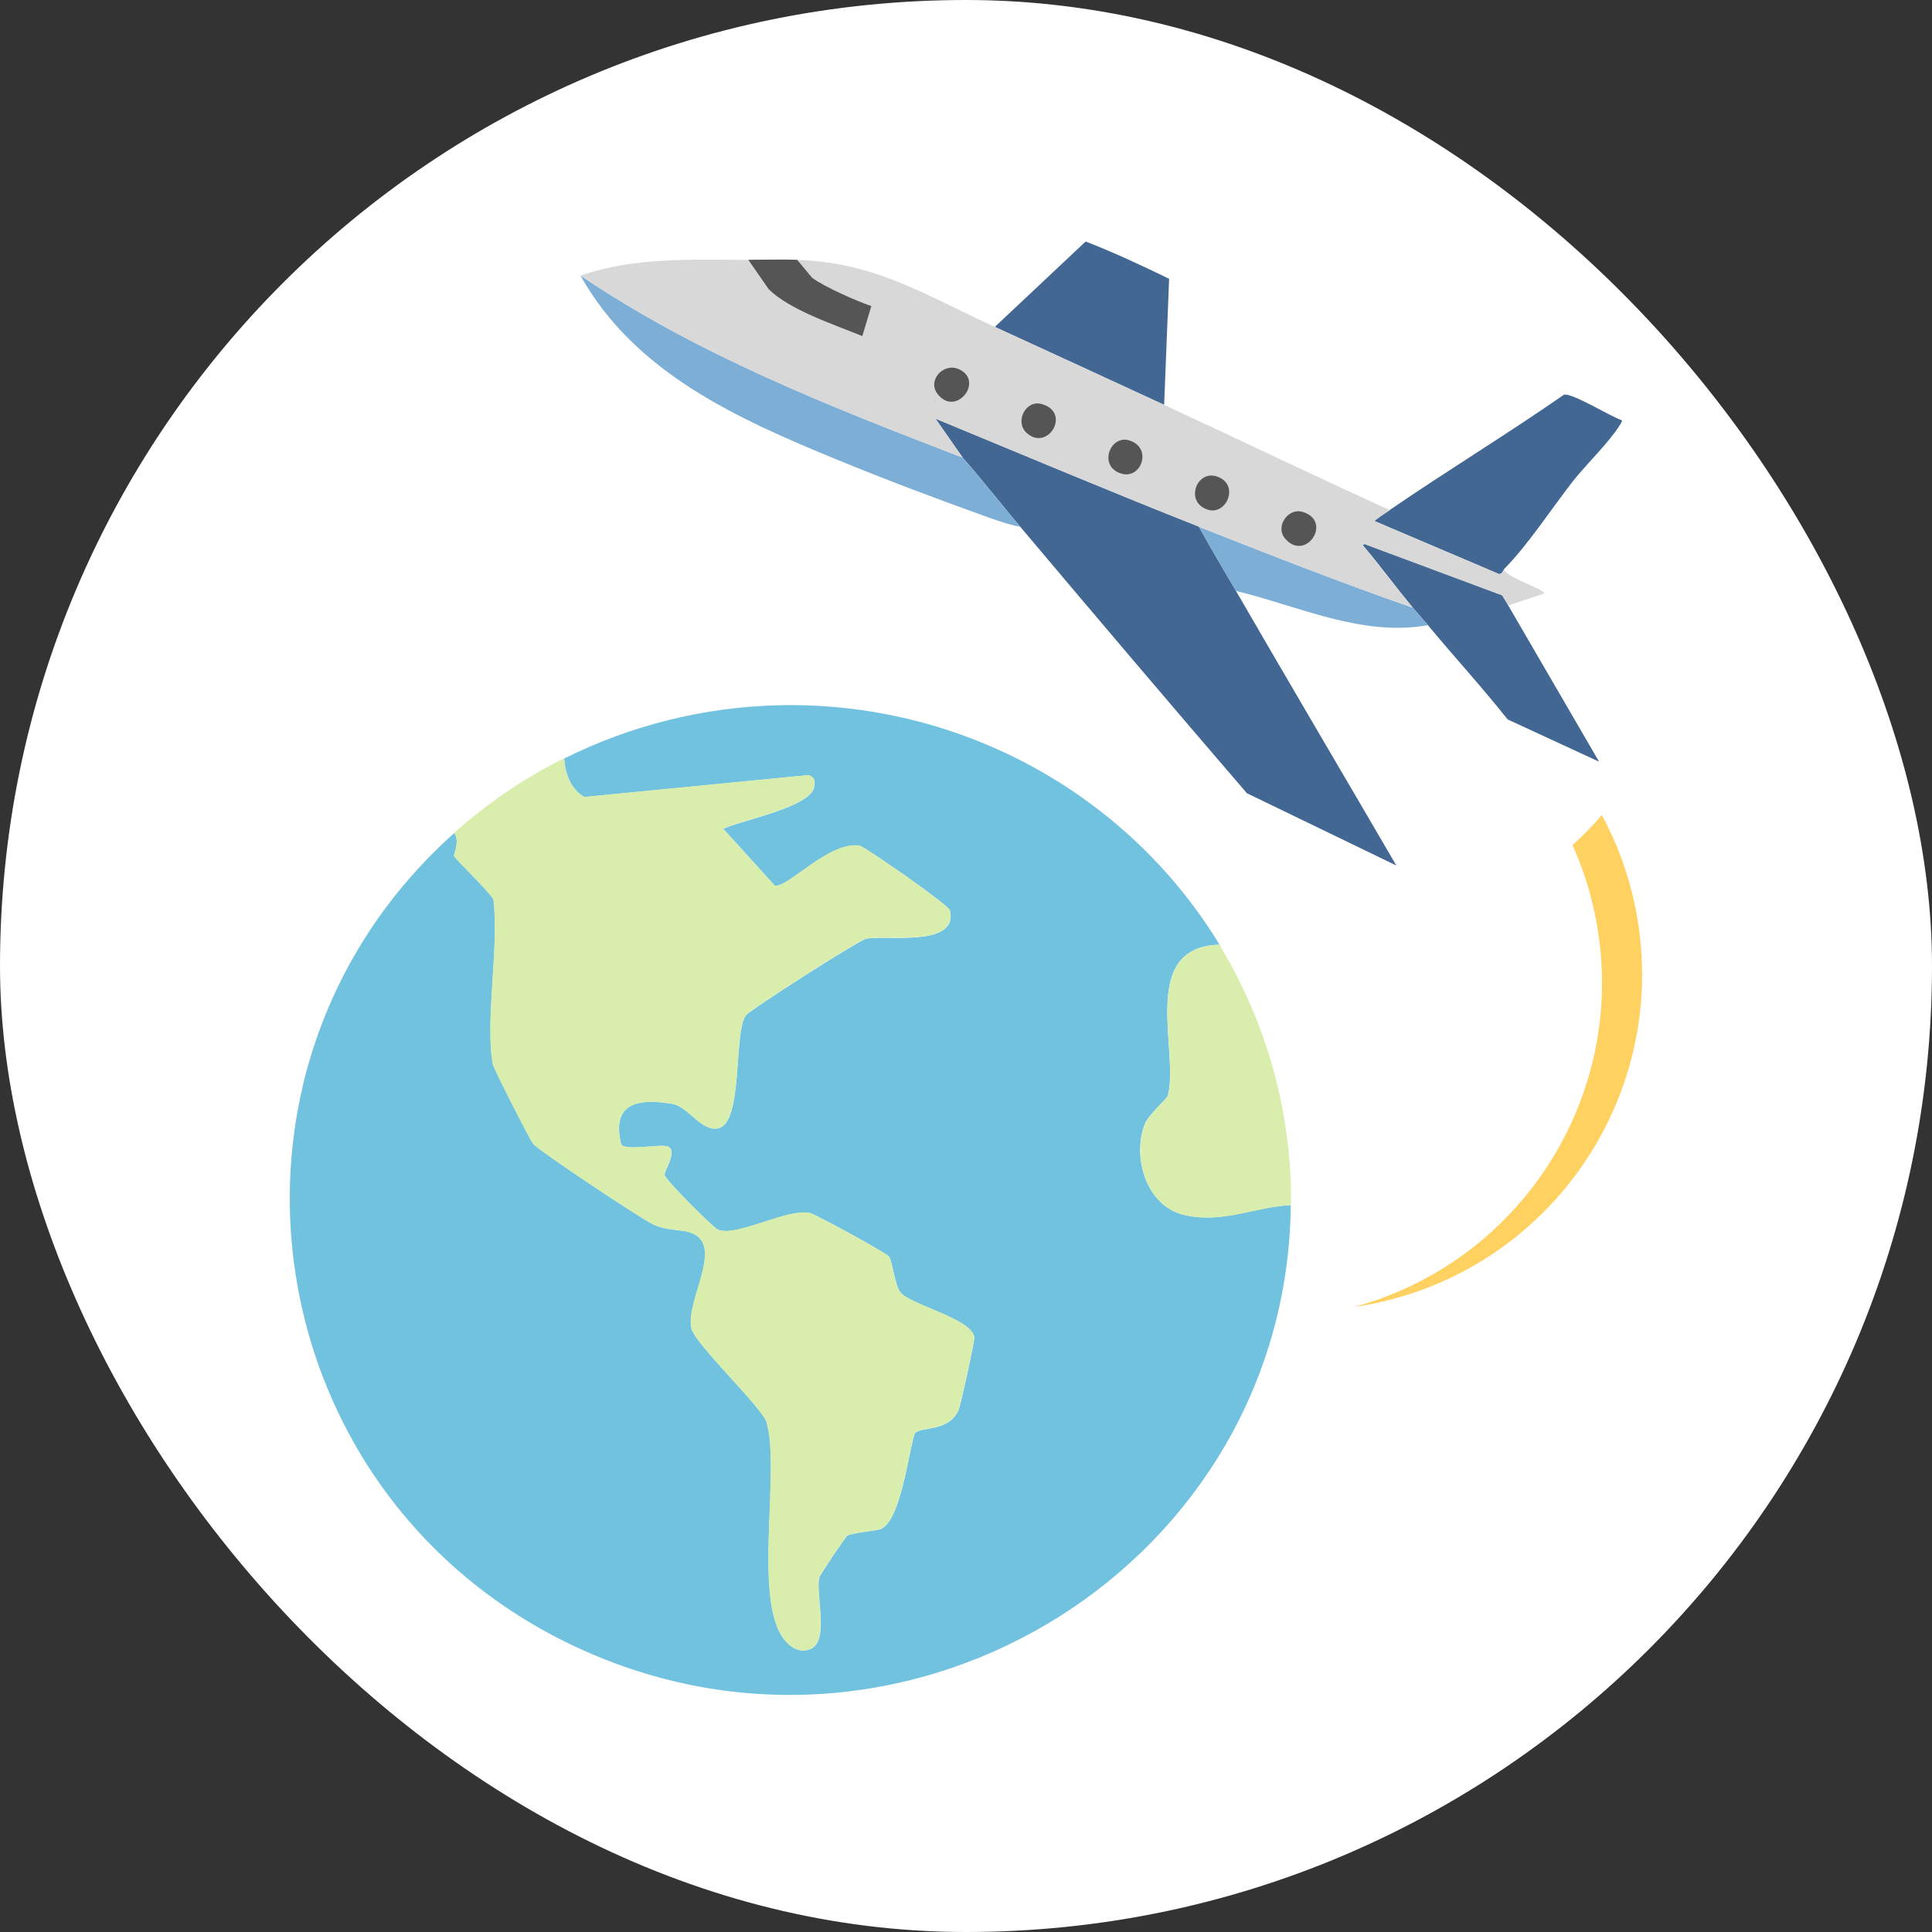
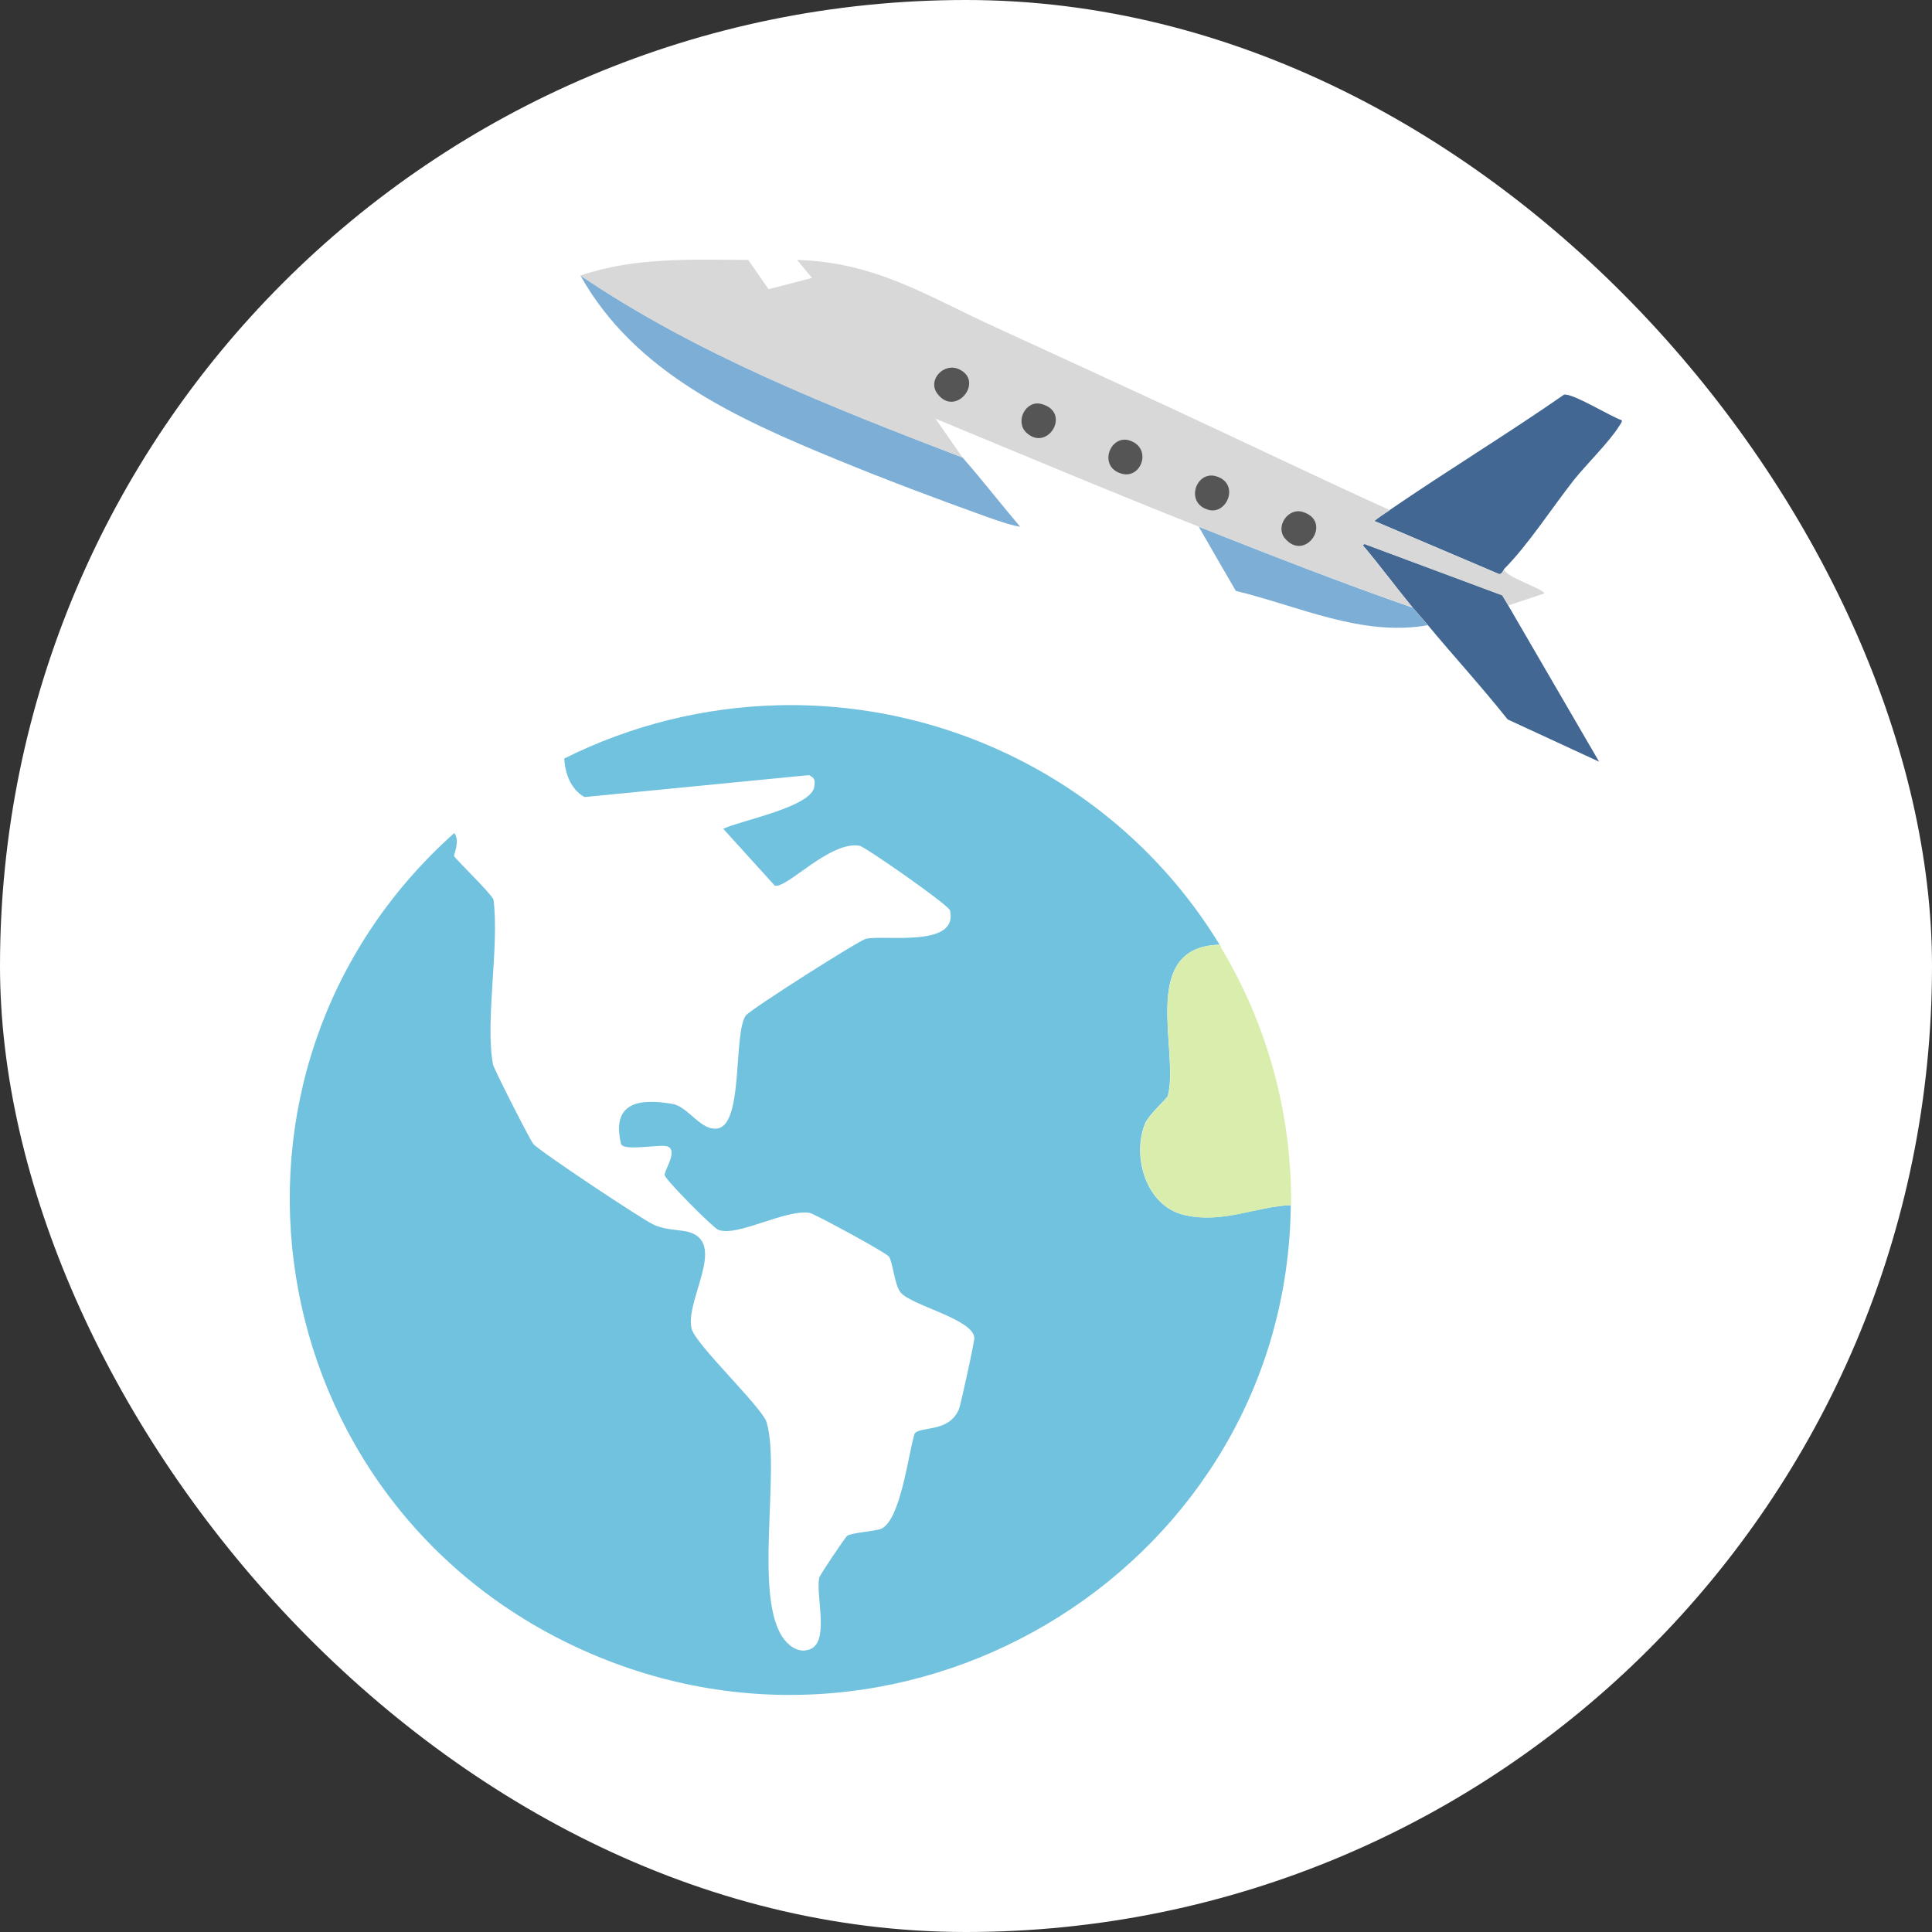
<svg xmlns="http://www.w3.org/2000/svg" width="96" height="96" viewBox="0 0 96 96" fill="none">
  <rect x="0" y="0" width="96" height="96" fill="#333333" stroke="none" />
  <rect width="96" height="96" rx="48" fill="white" />
  <g clip-path="url(#clip0_10642_68)">
    <path d="M60.643 47.038C60.643 47.038 60.601 46.972 60.583 46.942C56.532 47.056 58.621 52.28 58.025 54.459C57.989 54.579 57.068 55.391 56.888 55.849C56.237 57.474 56.948 59.941 58.849 60.374C60.757 60.808 62.358 59.959 64.139 59.881C63.947 77.605 45.338 89.322 28.999 82.01C12.707 74.716 9.307 53.255 22.571 41.393C22.872 41.766 22.547 42.47 22.559 42.53C22.607 42.669 24.341 44.324 24.521 44.697C24.822 47.02 24.094 50.733 24.497 52.894C24.539 53.11 26.327 56.631 26.501 56.842C26.79 57.191 31.948 60.621 32.495 60.862C33.188 61.163 33.837 61.079 34.313 61.247C36.07 61.855 34.024 64.647 34.367 66.026C34.56 66.808 37.876 69.938 38.093 70.672C38.803 73.061 37.394 79.489 38.977 81.475C39.29 81.872 39.784 82.179 40.313 81.92C41.21 81.475 40.518 79.206 40.71 78.387C40.734 78.267 41.998 76.383 42.101 76.311C42.305 76.16 43.533 76.082 43.792 75.962C44.749 75.522 45.128 72.279 45.441 71.249C45.706 70.84 47.126 71.219 47.643 70.04C47.728 69.841 48.438 66.627 48.414 66.453C48.299 65.526 45.272 64.864 44.749 64.22C44.454 63.865 44.364 62.734 44.177 62.445C44.057 62.252 40.47 60.314 40.247 60.272C39.067 60.05 36.636 61.482 35.691 61.109C35.444 61.018 33.037 58.605 33.025 58.382C33.013 58.148 33.717 57.143 33.151 56.962C32.778 56.842 31.033 57.215 30.864 56.854C30.371 54.82 31.683 54.549 33.428 54.856C34.205 54.994 34.861 56.252 35.691 56.065C36.943 55.788 36.437 51.341 37.057 50.462C37.262 50.173 42.684 46.725 43.033 46.647C43.966 46.442 47.637 47.104 47.204 45.239C47.144 44.968 42.991 42.079 42.715 42.025C41.24 41.772 39.134 44.137 38.502 44.011L35.938 41.182C36.817 40.761 40.331 40.105 40.464 39.082C40.512 38.745 40.476 38.648 40.187 38.516L29.041 39.605C28.343 39.208 28.078 38.414 28.036 37.692C31.328 36.043 34.975 35.134 38.67 35.044C47.613 34.827 55.991 39.371 60.601 46.942C60.619 46.972 60.643 47.008 60.661 47.038H60.667H60.643Z" fill="#71C2DE" />
-     <path d="M27.918 37.74C27.954 37.722 27.984 37.71 28.026 37.685C28.074 38.408 28.333 39.202 29.031 39.599L40.177 38.51C40.472 38.648 40.502 38.739 40.454 39.076C40.322 40.099 36.807 40.749 35.928 41.176L38.492 44.005C39.124 44.137 41.218 41.766 42.705 42.019C42.976 42.067 47.128 44.962 47.194 45.233C47.628 47.092 43.956 46.436 43.024 46.641C42.681 46.713 37.258 50.161 37.048 50.456C36.434 51.329 36.939 55.776 35.681 56.059C34.845 56.246 34.195 54.982 33.419 54.85C31.679 54.549 30.367 54.826 30.855 56.848C31.029 57.203 32.769 56.836 33.142 56.956C33.707 57.143 33.003 58.136 33.015 58.376C33.027 58.599 35.447 61.006 35.681 61.103C36.626 61.464 39.052 60.049 40.237 60.266C40.454 60.314 44.047 62.252 44.167 62.439C44.354 62.721 44.444 63.859 44.739 64.214C45.269 64.852 48.29 65.514 48.404 66.447C48.422 66.633 47.718 69.841 47.634 70.034C47.116 71.207 45.696 70.834 45.431 71.243C45.118 72.272 44.739 75.522 43.782 75.956C43.517 76.076 42.289 76.154 42.091 76.305C41.989 76.377 40.731 78.267 40.701 78.381C40.508 79.2 41.2 81.469 40.303 81.914C39.774 82.179 39.286 81.866 38.967 81.469C37.385 79.482 38.793 73.055 38.083 70.666C37.866 69.931 34.55 66.808 34.357 66.02C34.02 64.641 36.054 61.849 34.303 61.241C33.834 61.079 33.178 61.163 32.486 60.856C31.944 60.621 26.774 57.185 26.491 56.836C26.311 56.619 24.53 53.098 24.487 52.888C24.084 50.727 24.812 47.008 24.512 44.691C24.331 44.33 22.598 42.663 22.549 42.524C22.532 42.464 22.863 41.766 22.562 41.387C24.174 39.942 25.974 38.715 27.918 37.734H27.906L27.918 37.74Z" fill="#D9EEAD" />
    <path d="M60.644 47.038C62.985 50.92 64.195 55.368 64.153 59.881C62.371 59.96 60.789 60.82 58.863 60.375C56.943 59.936 56.251 57.474 56.901 55.849C57.081 55.386 58.008 54.573 58.038 54.459C58.622 52.274 56.54 47.056 60.596 46.942C60.614 46.972 60.638 47.008 60.656 47.038H60.65H60.644Z" fill="#D9EEAD" />
-     <path d="M59.573 26.174C60.169 27.245 60.789 28.304 61.415 29.363C64.051 33.925 66.735 38.457 69.383 43.007L61.956 39.414C58.177 35.02 54.422 30.597 50.69 26.168C49.733 25.03 48.812 23.857 47.831 22.731L46.483 20.799C50.835 22.599 55.186 24.434 59.561 26.162H59.567L59.573 26.174Z" fill="#416792" />
    <path d="M47.831 22.736C48.812 23.856 49.721 25.029 50.69 26.173C50.154 26.082 49.564 25.866 49.041 25.685C46.549 24.789 44.015 23.838 41.56 22.827C36.625 20.799 31.539 18.518 28.843 13.691C34.675 17.633 41.289 20.221 47.831 22.736Z" fill="#7CAED6" />
-     <path d="M57.852 20.119C55.048 18.825 52.237 17.525 49.433 16.243L53.946 12C55.355 12.548 56.733 13.192 58.093 13.854L57.846 20.113H57.852V20.119Z" fill="#416792" />
    <path d="M74.739 28.291C74.679 28.351 74.649 28.52 74.493 28.526L68.3 25.89C68.27 25.854 68.992 25.39 69.064 25.336C71.917 23.38 74.878 21.581 77.712 19.613C78.109 19.505 80.041 20.708 80.577 20.877C80.631 20.937 80.499 21.099 80.463 21.16C79.981 21.942 78.832 23.067 78.2 23.856C77.135 25.21 75.901 27.118 74.721 28.291H74.727H74.739Z" fill="#416792" />
    <path d="M74.944 30.085L79.458 37.848L74.914 35.748C73.644 34.147 72.254 32.631 70.948 31.06C70.701 30.765 70.437 30.476 70.19 30.181C69.353 29.164 68.565 28.093 67.716 27.088L67.801 27.028L74.649 29.579L74.95 30.079L74.944 30.085Z" fill="#416792" />
    <path d="M70.189 30.187C70.436 30.482 70.695 30.771 70.947 31.066C67.662 31.649 64.544 30.115 61.408 29.363C60.795 28.297 60.175 27.244 59.567 26.173C63.082 27.563 66.614 28.947 70.189 30.193V30.187Z" fill="#7CAED6" />
    <path d="M69.069 25.342C69.003 25.39 68.281 25.854 68.305 25.896L74.498 28.532C74.648 28.514 74.684 28.358 74.745 28.297C74.823 28.683 76.689 29.248 76.737 29.489L74.943 30.085L74.642 29.585L67.793 27.034L67.709 27.094C68.57 28.099 69.346 29.17 70.183 30.187C66.602 28.941 63.081 27.563 59.56 26.167C55.179 24.434 50.834 22.604 46.483 20.805L47.831 22.736C41.277 20.221 34.675 17.639 28.843 13.691C31.539 12.77 34.374 12.903 37.179 12.915L38.19 14.371L40.35 13.811L39.604 12.915C43.498 13.035 45.947 14.648 49.426 16.243C52.23 17.525 55.041 18.825 57.845 20.119C61.583 21.846 65.302 23.645 69.057 25.348H69.063L69.069 25.342Z" fill="#D8D8D8" />
-     <path d="M43.305 15.213C42.553 14.954 40.976 14.262 40.356 13.805L39.61 12.908C38.792 12.884 37.991 12.908 37.179 12.908L38.19 14.365C39.249 15.4 41.361 16.098 42.848 16.7L43.299 15.201L43.305 15.213Z" fill="#555555" />
    <path d="M64.712 25.432C66.259 25.884 64.874 27.96 63.851 26.756C63.352 26.172 63.996 25.228 64.712 25.432Z" fill="#555555" />
    <path d="M51.757 20.076C53.261 20.491 52.057 22.477 51.004 21.502C50.408 20.949 50.974 19.853 51.757 20.076Z" fill="#555555" />
    <path d="M60.421 23.663C61.619 24.012 60.981 25.583 60.06 25.337C58.856 25.012 59.422 23.375 60.421 23.663Z" fill="#555555" />
    <path d="M56.13 21.888C57.274 22.262 56.714 23.82 55.733 23.537C54.535 23.194 55.161 21.569 56.13 21.888Z" fill="#555555" />
    <path d="M47.645 18.344C48.939 18.928 47.483 20.763 46.58 19.566C46.068 18.892 46.887 18.001 47.645 18.344Z" fill="#555555" />
-     <path d="M78.139 41.995C78.621 43.072 79 44.21 79.247 45.413C81.064 54.11 75.762 62.632 67.3 64.937C67.631 64.889 67.968 64.835 68.305 64.762C77.333 62.879 83.128 54.026 81.239 44.998C80.902 43.385 80.342 41.881 79.596 40.497C79.144 41.026 78.657 41.532 78.133 41.995H78.139Z" fill="#FFD160" />
  </g>
  <defs>
    <clipPath id="clip0_10642_68">
      <rect width="67.2" height="72.219" fill="white" transform="translate(14.4 12)" />
    </clipPath>
  </defs>
</svg>